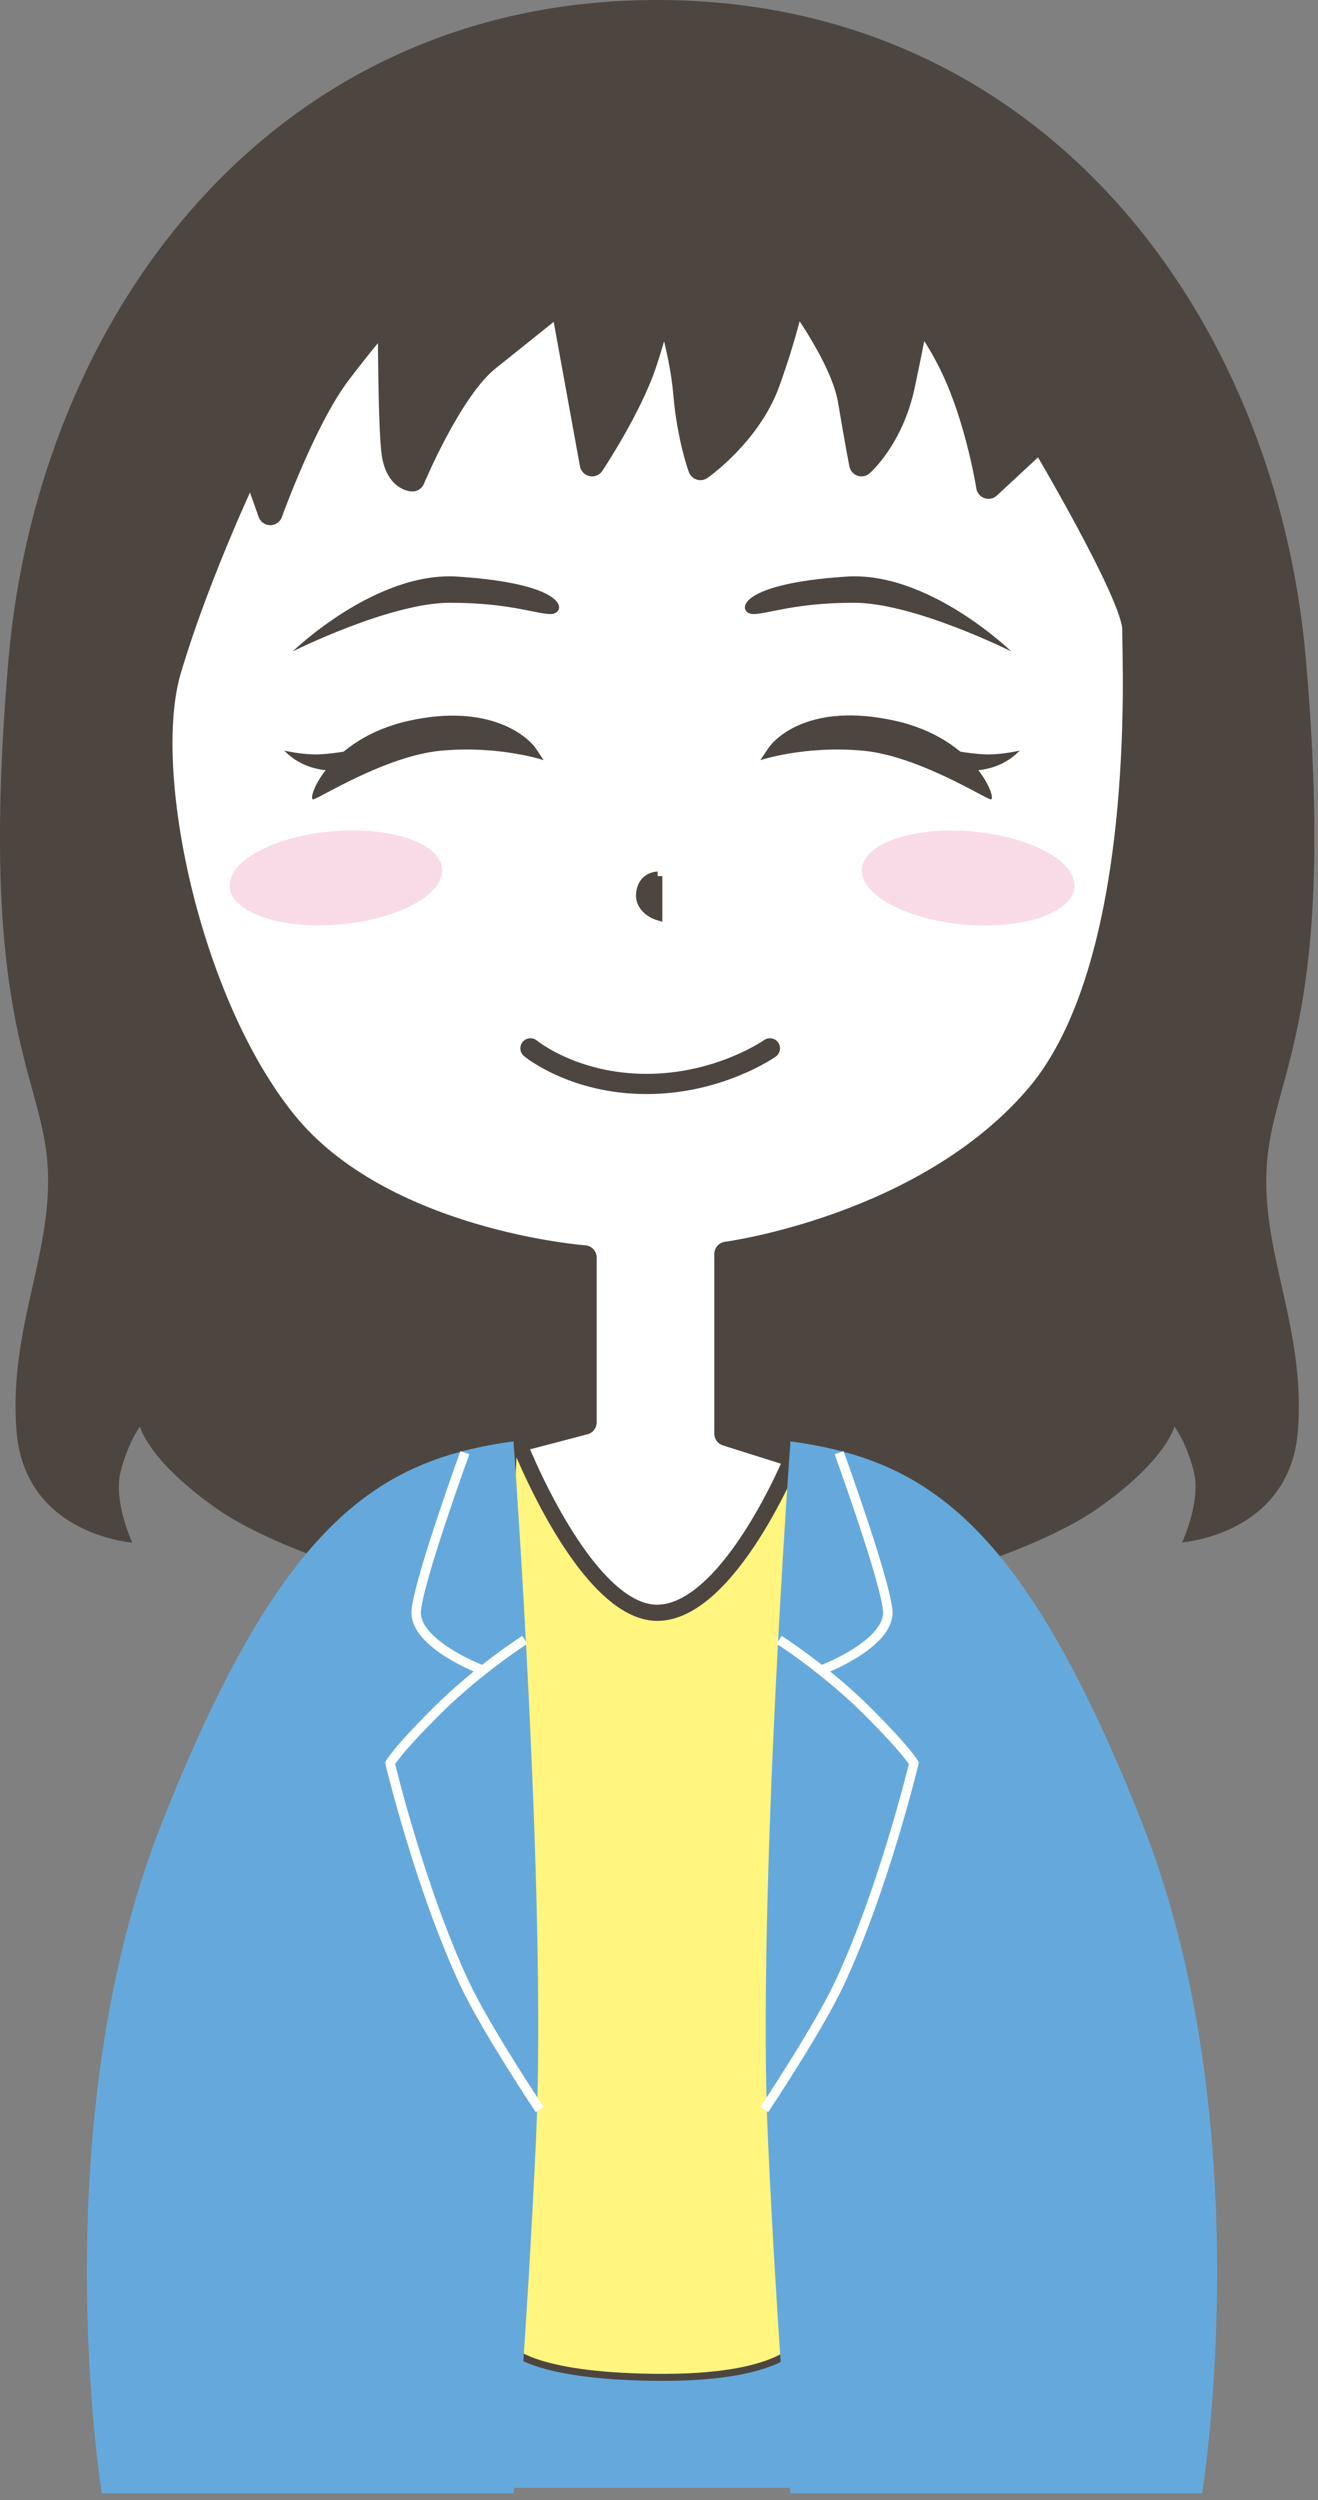
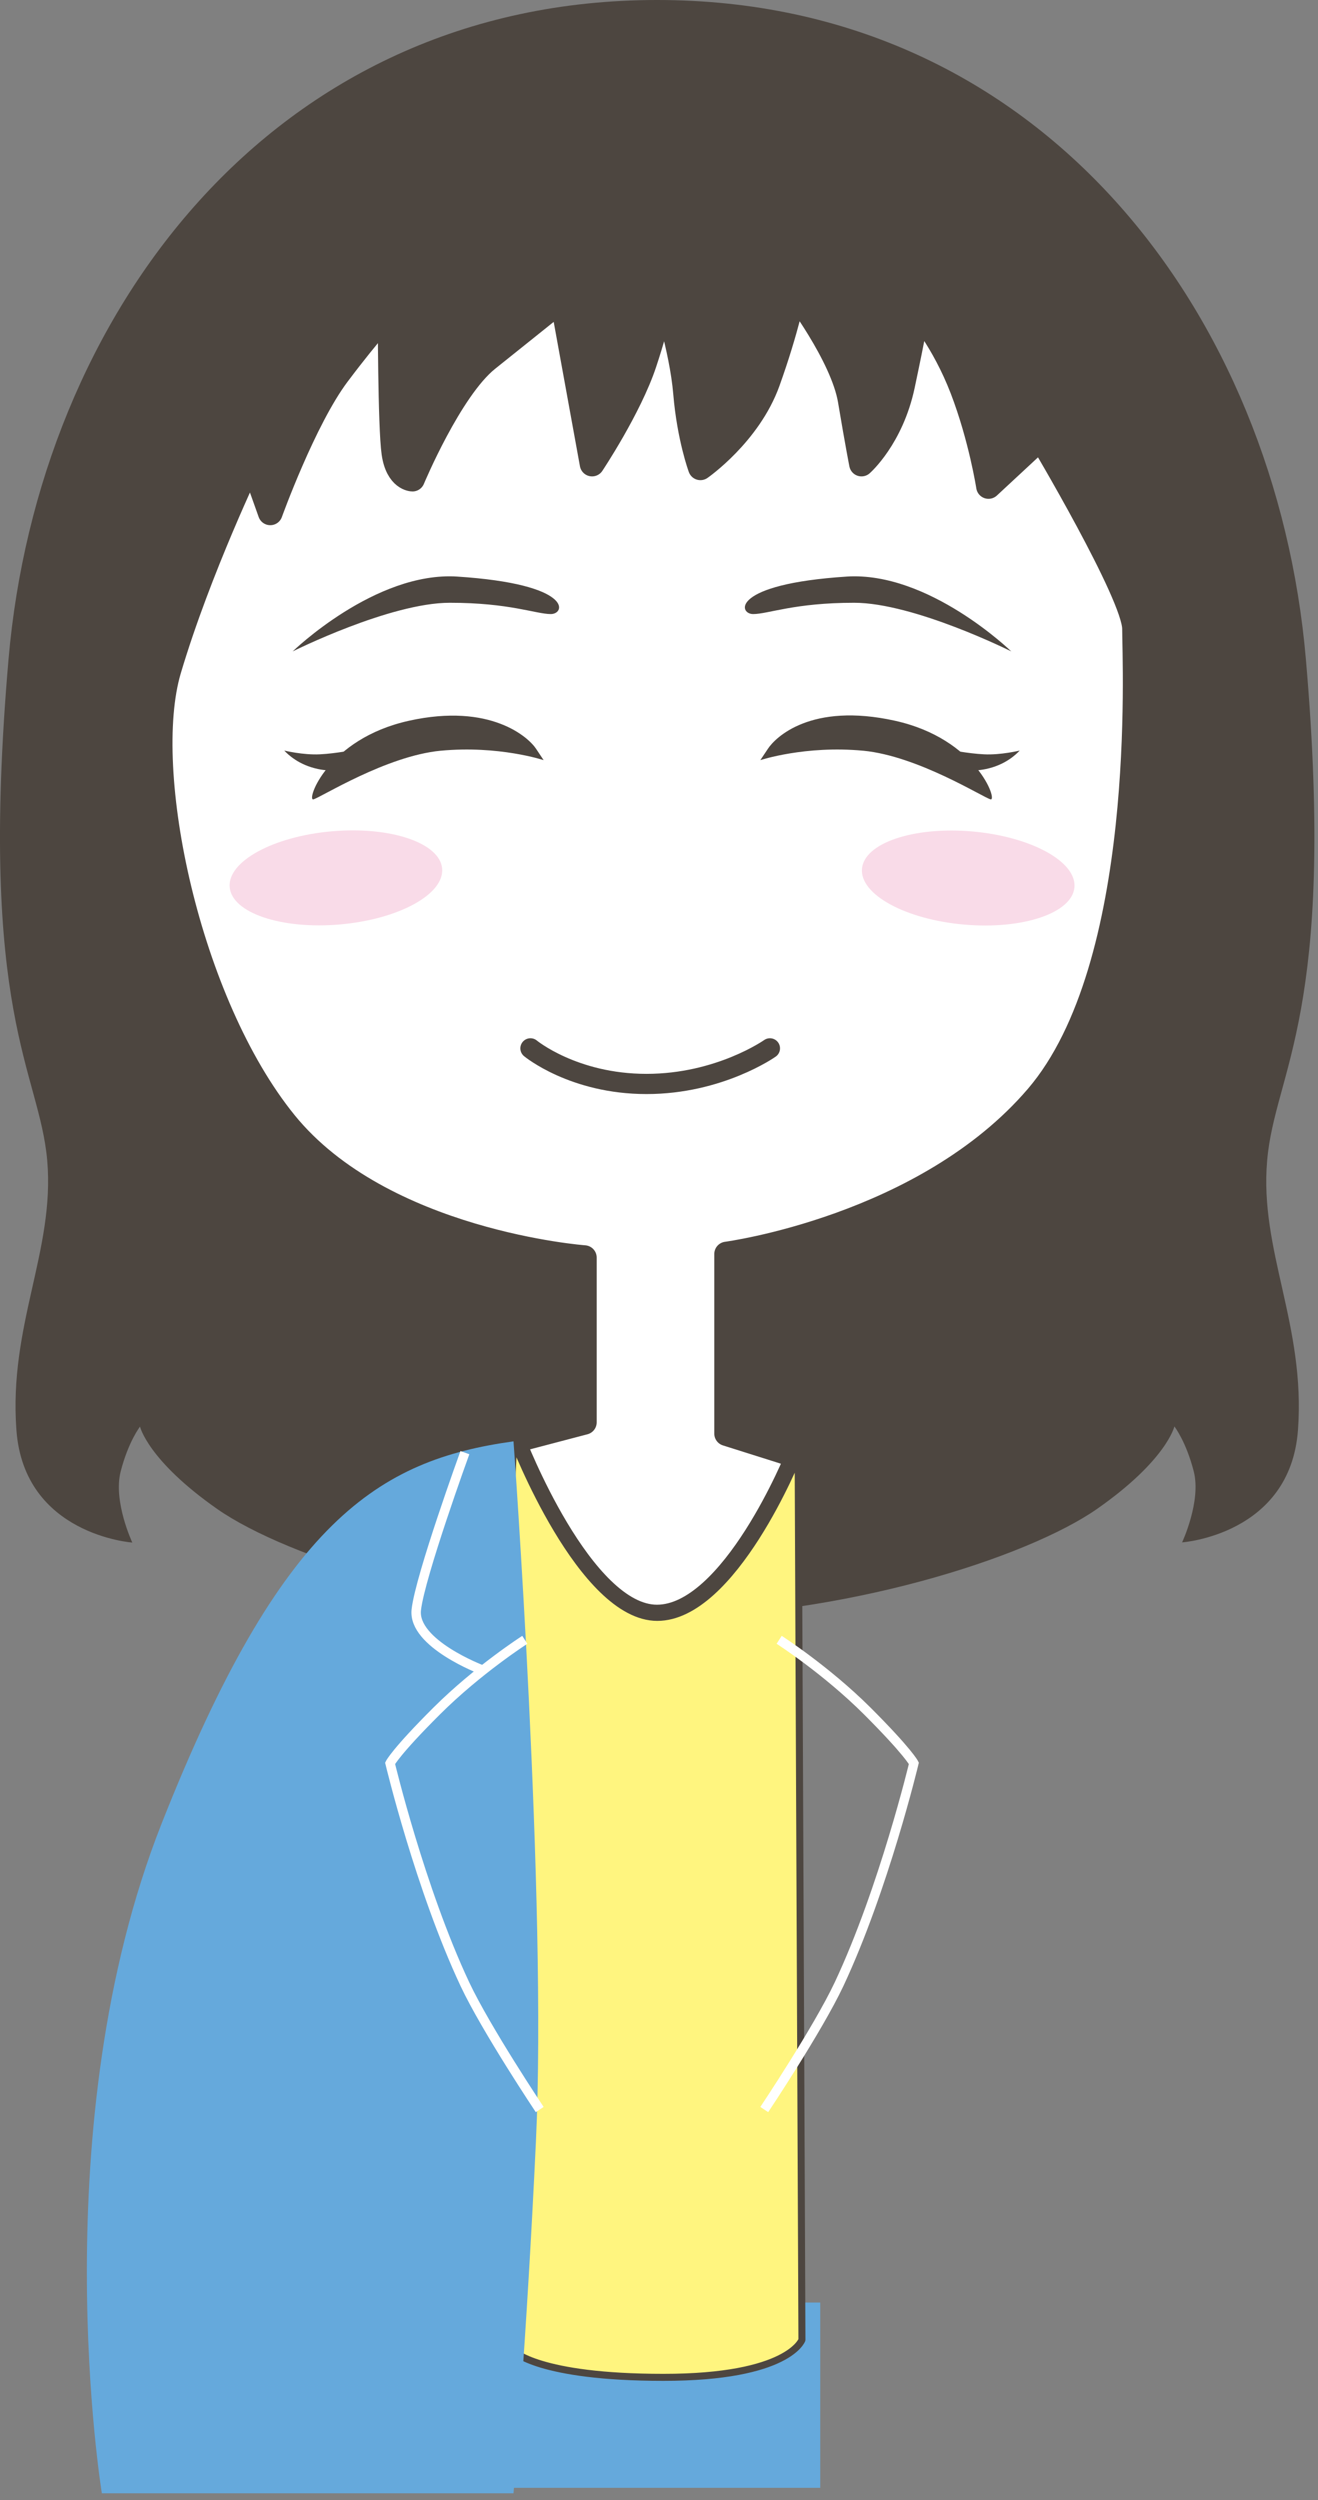
<svg xmlns="http://www.w3.org/2000/svg" width="77" height="146" viewBox="0 0 77 146" fill="none">
  <rect x="0" y="0" width="77" height="146" fill="#808080" stroke="none" />
  <path d="M38.39 94.45C49.22 94.45 60.04 90.95 64.1 88.11C68.16 85.27 68.61 83.3 68.61 83.3C68.61 83.3 69.29 84.17 69.74 85.92C70.19 87.67 69.06 90.07 69.06 90.07C69.06 90.07 75.38 89.63 75.83 83.51C76.28 77.39 73.57 73.02 74.03 67.77C74.48 62.52 78.09 59.24 76.29 38.47C74.55 18.44 60.95 0 38.39 0C15.84 0 2.24 18.44 0.5 38.48C-1.3 59.25 2.3 62.53 2.76 67.78C3.21 73.03 0.5 77.4 0.96 83.52C1.41 89.64 7.73 90.08 7.73 90.08C7.73 90.08 6.6 87.68 7.05 85.93C7.5 84.18 8.18 83.31 8.18 83.31C8.18 83.31 8.63 85.28 12.69 88.12C16.75 90.96 27.58 94.46 38.4 94.46L38.39 94.45Z" fill="#4D4640" />
  <path d="M14.7 26.89L15.79 29.95C15.79 29.95 17.76 24.48 19.73 21.86C21.7 19.24 22.79 18.14 22.79 18.14C22.79 18.14 22.79 24.92 23.01 26.45C23.23 27.98 24.1 27.98 24.1 27.98C24.1 27.98 26.29 22.73 28.47 20.98C30.66 19.23 32.84 17.48 32.84 17.48L34.59 27.1C34.59 27.1 36.78 23.82 37.65 21.2C38.52 18.58 38.74 17.05 38.74 17.05C38.74 17.05 39.83 20.33 40.05 22.95C40.27 25.57 40.92 27.32 40.92 27.32C40.92 27.32 43.76 25.35 44.86 22.29C45.96 19.23 46.39 17.04 46.39 17.04C46.39 17.04 49.23 20.76 49.67 23.38C50.11 26 50.33 27.1 50.33 27.1C50.33 27.1 52.08 25.57 52.73 22.51C53.38 19.45 53.6 18.14 53.6 18.14C53.6 18.14 55.13 19.89 56.22 22.73C57.31 25.57 57.75 28.41 57.75 28.41L60.81 25.57C60.81 25.57 66.28 34.75 66.28 36.72C66.28 38.69 67.15 56.4 60.6 64.05C54.05 71.7 42.45 73.23 42.45 73.23V83.72L46.6 85.03C46.6 85.03 42.83 94.43 38.38 94.43C33.93 94.43 29.99 84.15 29.99 84.15L34.14 83.06V73.44C34.14 73.44 22.33 72.57 16.65 65.57C10.97 58.57 8.12 45.02 9.87 39.12C11.62 33.22 14.68 26.88 14.68 26.88L14.7 26.89Z" fill="white" />
  <path d="M14.7 26.89L15.79 29.95C15.79 29.95 17.76 24.48 19.73 21.86C21.7 19.24 22.79 18.14 22.79 18.14C22.79 18.14 22.79 24.92 23.01 26.45C23.23 27.98 24.1 27.98 24.1 27.98C24.1 27.98 26.29 22.73 28.47 20.98C30.66 19.23 32.84 17.48 32.84 17.48L34.59 27.1C34.59 27.1 36.78 23.82 37.65 21.2C38.52 18.58 38.74 17.05 38.74 17.05C38.74 17.05 39.83 20.33 40.05 22.95C40.27 25.57 40.92 27.32 40.92 27.32C40.92 27.32 43.76 25.35 44.86 22.29C45.96 19.23 46.39 17.04 46.39 17.04C46.39 17.04 49.23 20.76 49.67 23.38C50.11 26 50.33 27.1 50.33 27.1C50.33 27.1 52.08 25.57 52.73 22.51C53.38 19.45 53.6 18.14 53.6 18.14C53.6 18.14 55.13 19.89 56.22 22.73C57.31 25.57 57.75 28.41 57.75 28.41L60.81 25.57C60.81 25.57 66.28 34.75 66.28 36.72C66.28 38.69 67.15 56.4 60.6 64.05C54.05 71.7 42.45 73.23 42.45 73.23V83.72L46.6 85.03C46.6 85.03 42.83 94.43 38.38 94.43C33.93 94.43 29.99 84.15 29.99 84.15L34.14 83.06V73.44C34.14 73.44 22.33 72.57 16.65 65.57C10.97 58.57 8.12 45.02 9.87 39.12C11.62 33.22 14.68 26.88 14.68 26.88L14.7 26.89Z" stroke="#4D4640" stroke-width="1.44" stroke-linecap="round" stroke-linejoin="round" />
  <path d="M26.72 33.67C21.92 33.36 17.1 38.04 17.1 38.04C17.1 38.04 22.78 35.2 26.28 35.2C29.78 35.2 31.31 35.86 32.18 35.86C33.05 35.86 33.49 34.11 26.71 33.67H26.72Z" fill="#4D4640" />
  <path d="M25.74 43.84C22.55 44.15 18.74 46.57 18.31 46.68C17.88 46.79 19.11 43.15 23.89 42.09C28.67 41.03 30.89 43.07 31.32 43.73L31.76 44.39C31.76 44.39 29.14 43.52 25.75 43.84H25.74Z" fill="#4D4640" />
  <path d="M20.71 43.78C20.71 43.78 19.67 44 18.69 44.05C17.71 44.1 16.61 43.83 16.61 43.83C16.61 43.83 17.16 44.49 18.2 44.81C19.24 45.13 19.84 44.92 19.84 44.92L20.71 43.77V43.78Z" fill="#4D4640" />
  <path d="M19.862 53.985C23.29 53.685 25.962 52.224 25.831 50.722C25.699 49.22 22.814 48.245 19.386 48.545C15.959 48.845 13.287 50.306 13.418 51.808C13.549 53.31 16.434 54.285 19.862 53.985Z" fill="#F9DBE8" />
  <path d="M49.46 33.67C54.26 33.36 59.08 38.04 59.08 38.04C59.08 38.04 53.4 35.2 49.9 35.2C46.4 35.2 44.87 35.86 44 35.86C43.13 35.86 42.69 34.11 49.47 33.67H49.46Z" fill="#4D4640" />
  <path d="M50.44 43.84C53.63 44.15 57.44 46.57 57.87 46.68C58.3 46.79 57.07 43.15 52.29 42.09C47.37 41 45.29 43.07 44.86 43.73L44.42 44.39C44.42 44.39 47.04 43.52 50.43 43.84H50.44Z" fill="#4D4640" />
  <path d="M55.47 43.78C55.47 43.78 56.51 44 57.49 44.05C58.47 44.1 59.57 43.83 59.57 43.83C59.57 43.83 59.02 44.49 57.98 44.81C56.94 45.13 56.34 44.92 56.34 44.92L55.47 43.77V43.78Z" fill="#4D4640" />
  <path d="M62.771 51.817C62.903 50.315 60.23 48.854 56.803 48.554C53.375 48.254 50.49 49.229 50.358 50.731C50.227 52.233 52.899 53.694 56.327 53.993C59.755 54.293 62.64 53.319 62.771 51.817Z" fill="#F9DBE8" />
-   <path d="M38.42 51.16V53.46C38.42 53.46 37.33 53.13 37.44 52.15C37.55 51.17 38.42 51.17 38.42 51.17V51.16Z" fill="#4D4640" stroke="#4D4640" stroke-width="0.55" stroke-miterlimit="10" />
  <path d="M30.99 61.22C30.99 61.22 33.5 63.3 37.77 63.3C42.04 63.3 44.98 61.22 44.98 61.22" stroke="#4D4640" stroke-width="1.18" stroke-linecap="round" stroke-linejoin="round" />
  <path d="M47.92 134.46H26.28V145.28H47.92V134.46Z" fill="#65A9DC" />
  <path d="M46.62 85.05C46.62 85.05 42.85 94.45 38.4 94.45C33.95 94.45 30.01 84.17 30.01 84.17C30.01 84.17 29.46 95.43 29.03 113.14C28.59 130.85 30.01 137.3 30.01 137.3C30.01 137.3 31.43 138.83 38.76 138.83C46.09 138.83 46.85 136.64 46.85 136.64L46.63 85.04L46.62 85.05Z" fill="#FFF57F" stroke="#4D4640" stroke-width="0.41" stroke-linecap="round" stroke-linejoin="round" />
  <path d="M30 84.17C30 84.17 31.97 111.06 31.31 125.05C30.77 136.63 30 145.6 30 145.6H5.95C5.95 145.6 2.45 124.17 9.45 106.47C16.45 88.76 22.13 85.26 30 84.17Z" fill="#65A9DC" />
  <path d="M27.16 84.83C27.16 84.83 24.54 92.04 24.32 94.01C24.1 95.98 28.15 97.51 28.15 97.51" stroke="white" stroke-width="0.55" stroke-miterlimit="10" />
  <path d="M30.66 95.76C30.66 95.76 27.93 97.51 25.52 99.91C23.11 102.31 22.79 102.97 22.79 102.97C22.79 102.97 24.54 110.29 27.16 115.87C28.41 118.52 31.53 123.19 31.53 123.19" stroke="white" stroke-width="0.55" stroke-miterlimit="10" />
-   <path d="M46.18 84.17C46.18 84.17 44.21 111.06 44.87 125.05C45.41 136.63 46.18 145.6 46.18 145.6H70.23C70.23 145.6 73.73 124.17 66.73 106.47C59.73 88.76 54.05 85.26 46.18 84.17Z" fill="#65A9DC" />
-   <path d="M49.02 84.83C49.02 84.83 51.64 92.04 51.86 94.01C52.08 95.98 48.03 97.51 48.03 97.51" stroke="white" stroke-width="0.55" stroke-miterlimit="10" />
  <path d="M45.52 95.76C45.52 95.76 48.25 97.51 50.66 99.91C53.06 102.31 53.39 102.97 53.39 102.97C53.39 102.97 51.64 110.29 49.02 115.87C47.77 118.52 44.65 123.19 44.65 123.19" stroke="white" stroke-width="0.55" stroke-miterlimit="10" />
</svg>